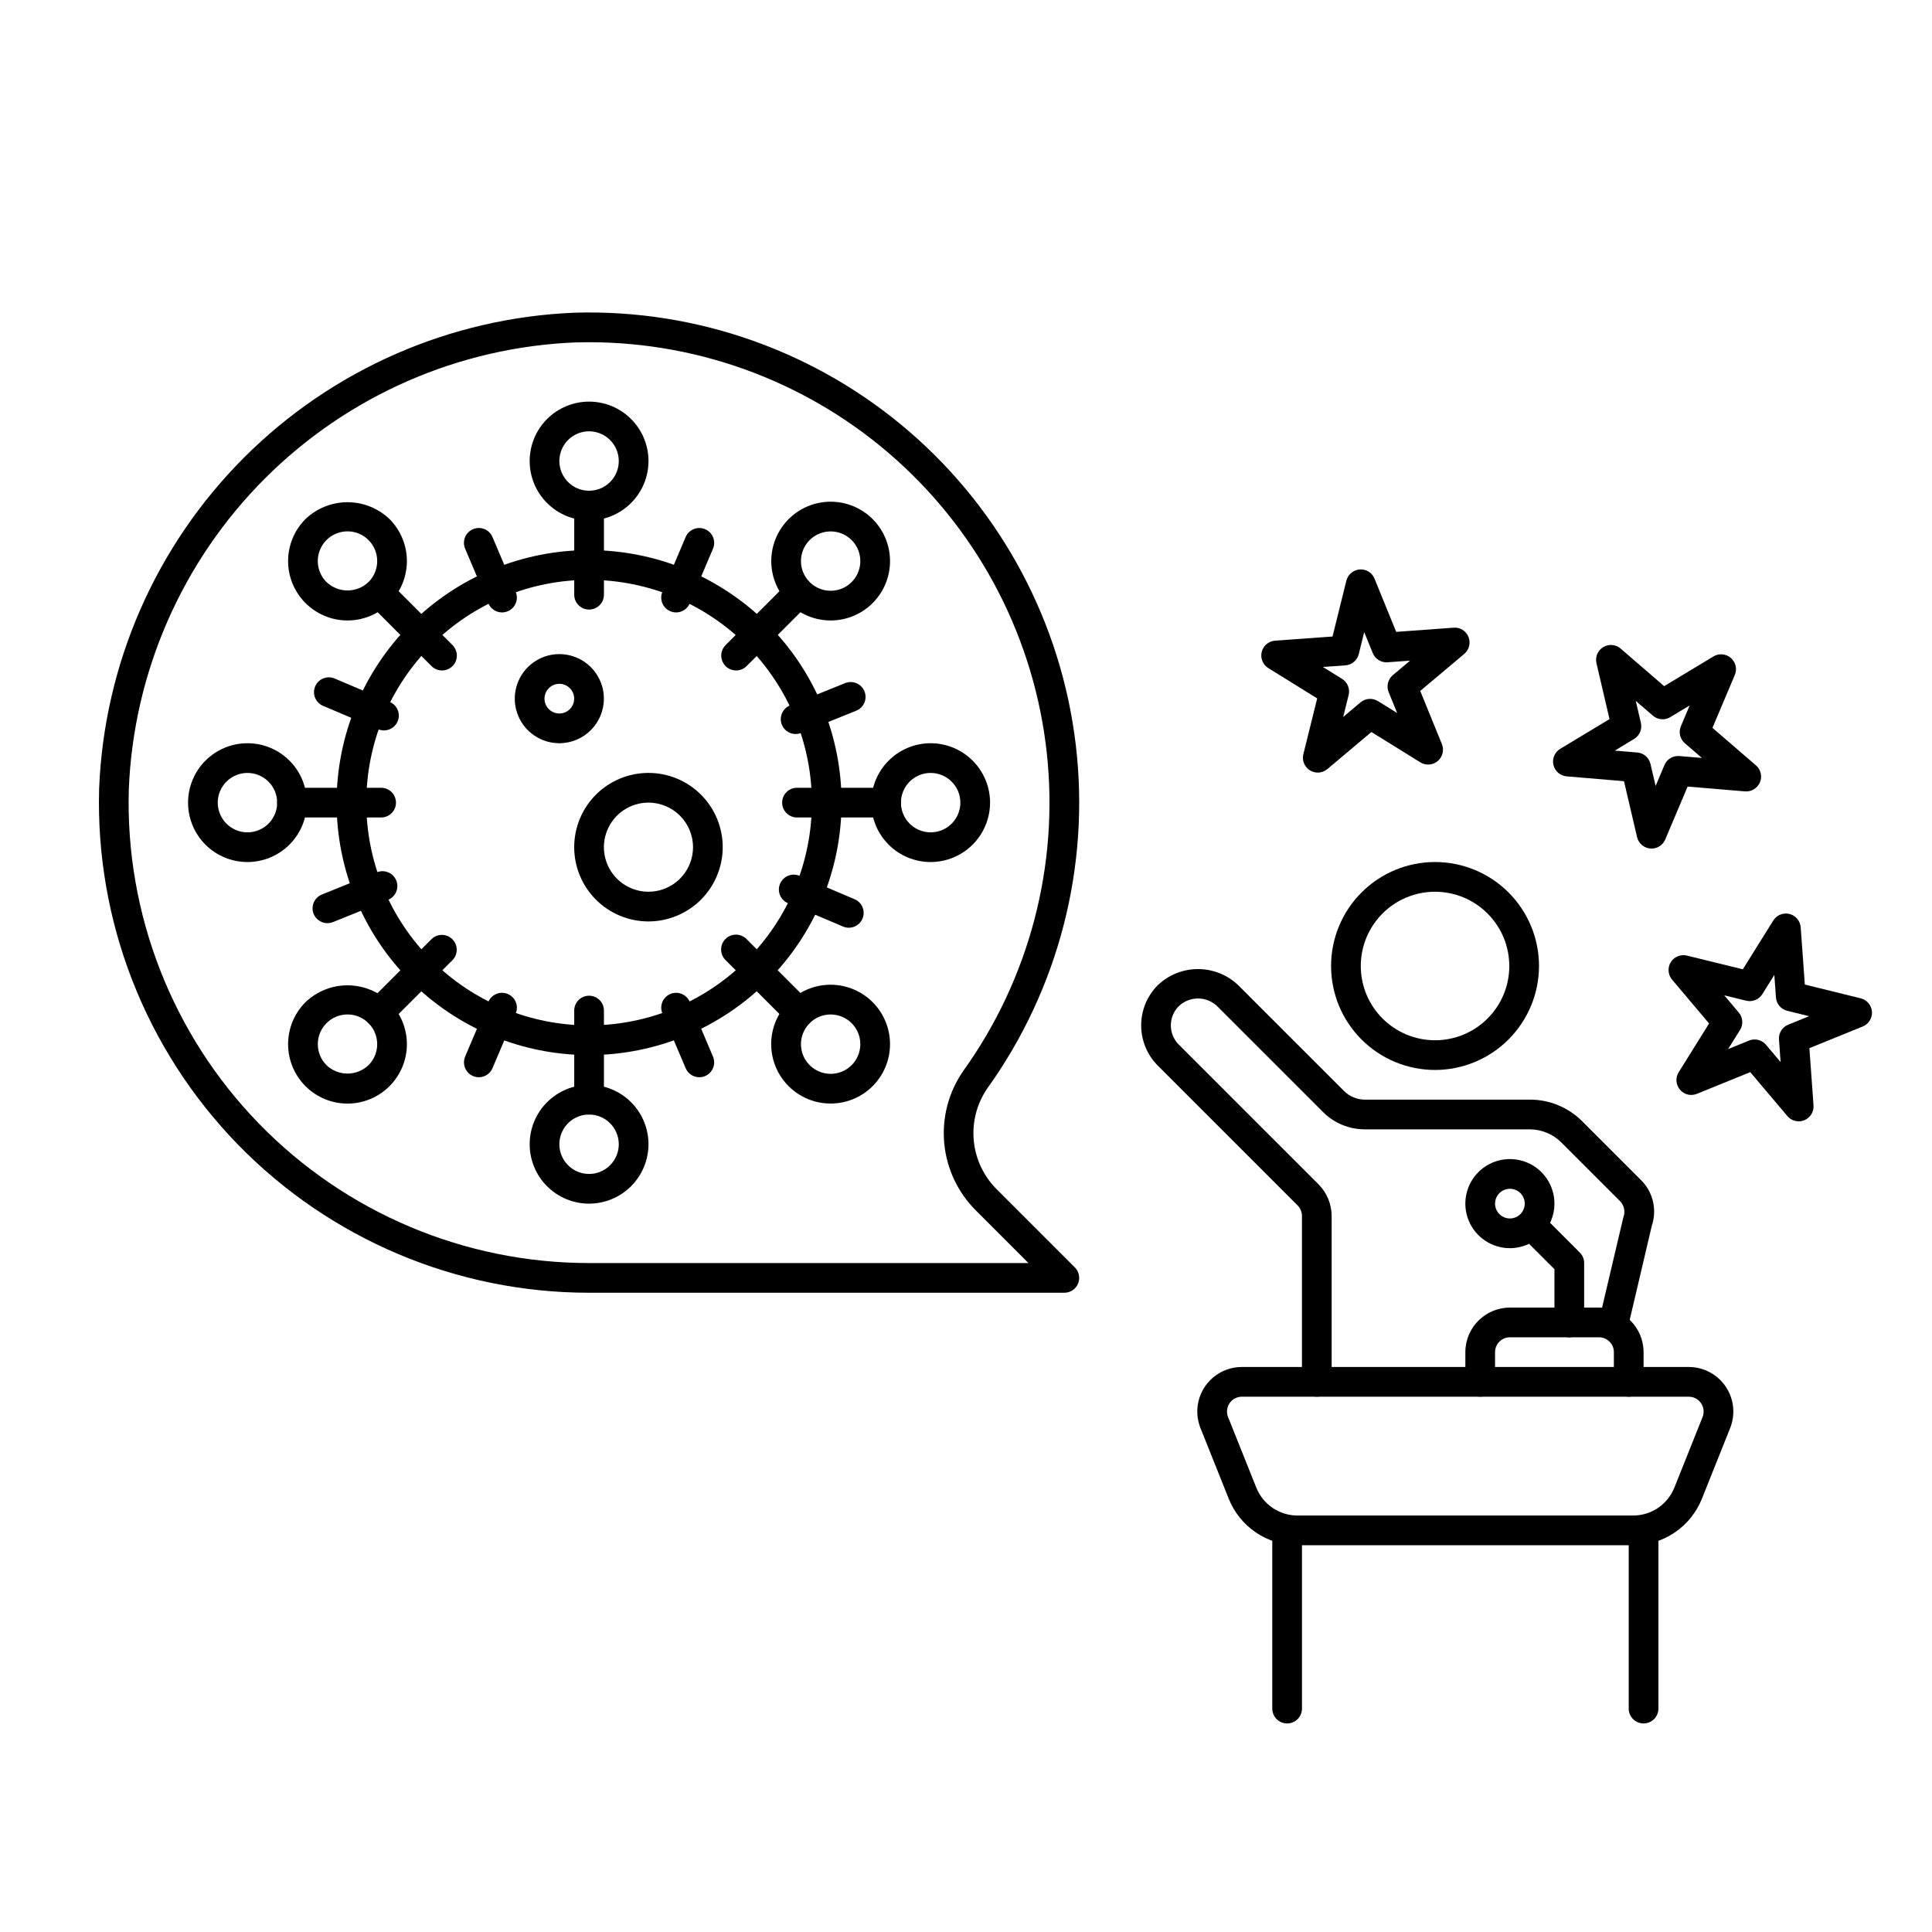
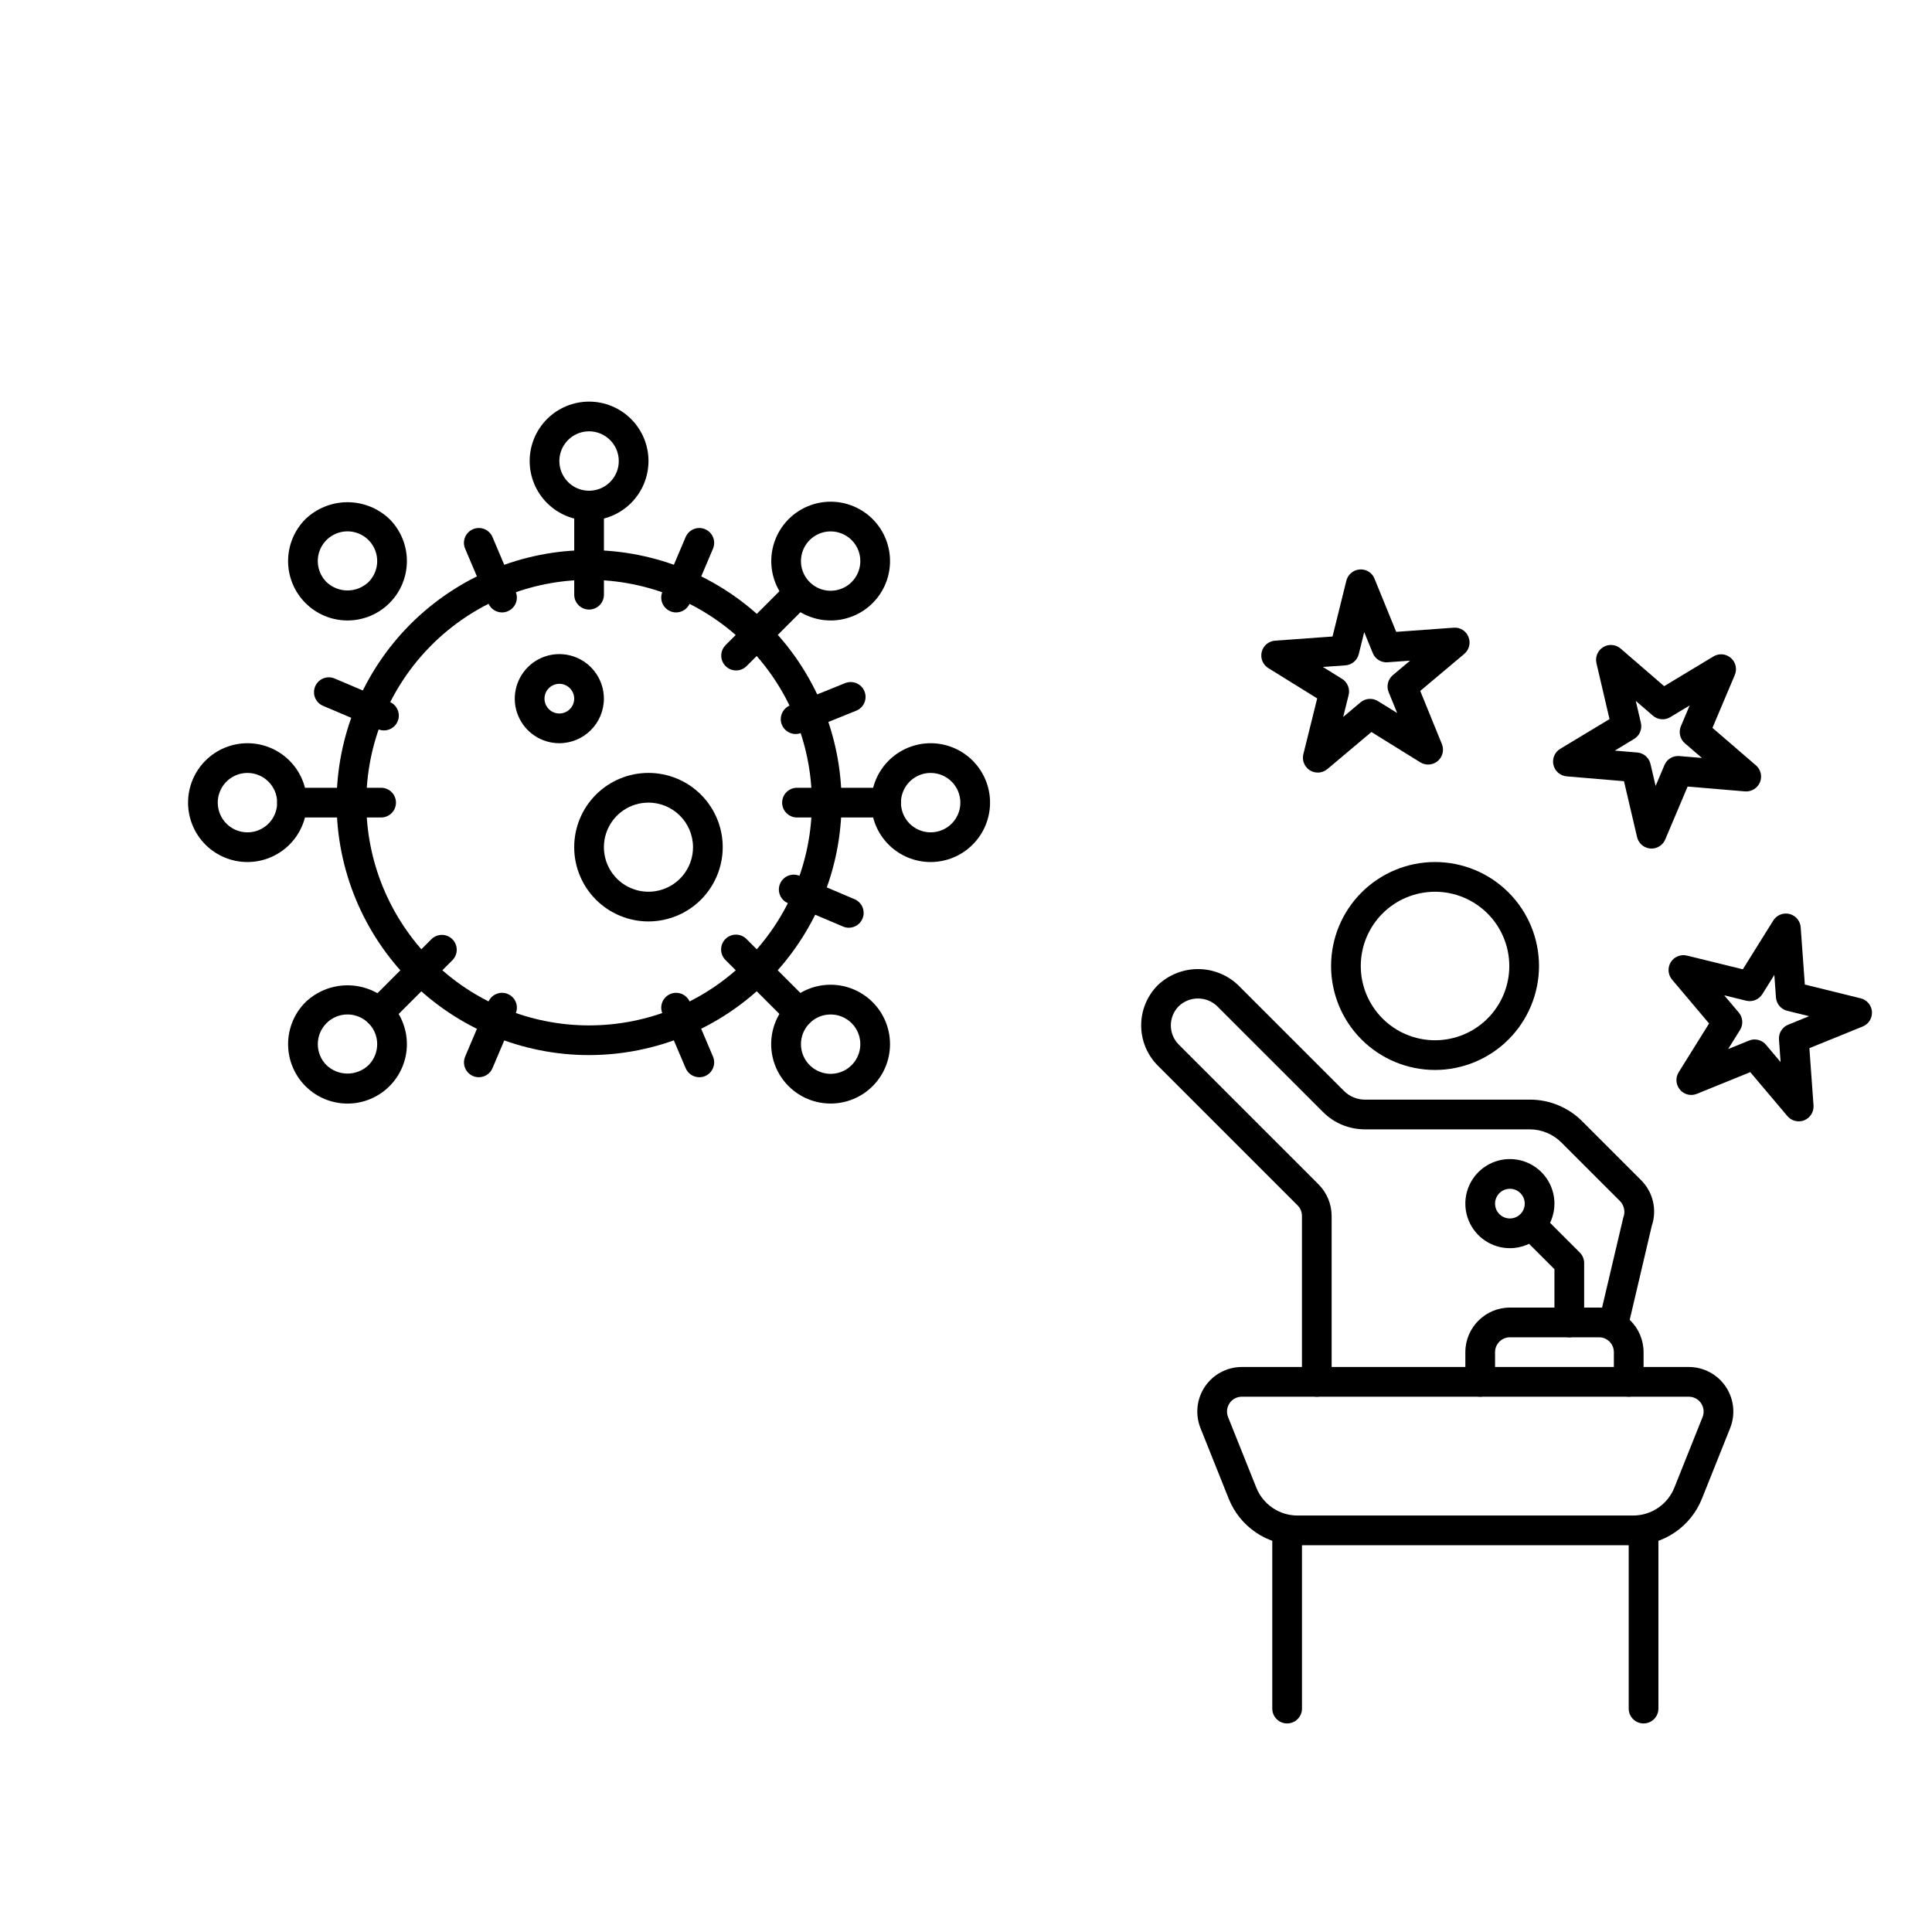
<svg xmlns="http://www.w3.org/2000/svg" fill="#000000" width="800px" height="800px" version="1.1" viewBox="144 144 512 512">
  <g>
    <path d="m492.97 514.14c-2.176 0-3.938-1.766-3.938-3.938v-43.973c0-1.043-0.414-2.043-1.152-2.785l-37.055-37.055v0.004c-2.82-2.832-4.402-6.66-4.402-10.656 0-3.992 1.582-7.824 4.402-10.656 2.871-2.738 6.688-4.266 10.656-4.266s7.781 1.527 10.652 4.266l28.027 28.023 0.004 0.004c1.473 1.48 3.477 2.309 5.562 2.305h43.691c5.223-0.016 10.234 2.062 13.914 5.766l15.57 15.57c3.176 3.156 4.281 7.84 2.848 12.078l-6.231 26.527c-0.496 2.117-2.613 3.43-4.731 2.934-2.117-0.496-3.43-2.613-2.934-4.731l6.332-26.875c0.598-1.496 0.266-3.203-0.852-4.367l-15.566-15.562c-2.219-2.207-5.219-3.453-8.348-3.465h-43.691c-4.176 0.012-8.184-1.648-11.129-4.609l-28.035-28.031c-2.844-2.719-7.328-2.719-10.176 0-2.801 2.816-2.801 7.367 0 10.18l37.055 37.055c2.207 2.219 3.449 5.219 3.457 8.348v43.973c0 1.043-0.414 2.043-1.152 2.781-0.738 0.738-1.738 1.156-2.781 1.156z" />
    <path d="m524.3 427.55c-7.305 0-14.312-2.902-19.48-8.07-5.168-5.168-8.07-12.176-8.07-19.48 0-7.309 2.902-14.316 8.07-19.484 5.168-5.168 12.176-8.07 19.48-8.07 7.309 0 14.316 2.902 19.484 8.07 5.164 5.168 8.07 12.176 8.07 19.484-0.012 7.305-2.918 14.305-8.082 19.473-5.164 5.164-12.168 8.07-19.473 8.078zm0-47.23c-5.219 0-10.223 2.07-13.914 5.762-3.691 3.691-5.766 8.695-5.766 13.918 0 5.219 2.074 10.223 5.766 13.914 3.691 3.691 8.695 5.766 13.914 5.766s10.227-2.074 13.918-5.766c3.691-3.691 5.762-8.695 5.762-13.914-0.004-5.219-2.078-10.223-5.769-13.91-3.688-3.691-8.691-5.766-13.91-5.769z" />
    <path d="m544.14 474.78c-4.777 0-9.082-2.875-10.91-7.289-1.828-4.41-0.816-9.488 2.559-12.867 3.379-3.375 8.457-4.387 12.867-2.559 4.414 1.828 7.289 6.133 7.289 10.91-0.004 6.516-5.289 11.797-11.805 11.805zm0-15.742c-1.594 0-3.027 0.957-3.637 2.43-0.609 1.469-0.273 3.164 0.852 4.289s2.82 1.461 4.289 0.852c1.473-0.609 2.43-2.043 2.43-3.633-0.004-2.176-1.762-3.934-3.934-3.938z" />
    <path d="m559.88 498.4c-2.172 0-3.938-1.762-3.938-3.938v-14.113l-6.719-6.719c-1.5-1.543-1.484-4.008 0.039-5.531 1.523-1.523 3.988-1.539 5.527-0.035l7.875 7.875c0.738 0.738 1.152 1.738 1.152 2.781v15.742c0 1.047-0.414 2.047-1.152 2.785-0.738 0.738-1.742 1.152-2.785 1.152z" />
    <path d="m575.63 514.14c-2.176 0-3.938-1.766-3.938-3.938v-7.871c-0.004-2.176-1.762-3.934-3.938-3.938h-23.617 0.004c-2.176 0.004-3.934 1.766-3.938 3.938v7.871c0 2.172-1.762 3.938-3.938 3.938-2.172 0-3.934-1.766-3.934-3.938v-7.871c0.008-6.519 5.289-11.801 11.809-11.809h23.617-0.004c6.519 0.008 11.801 5.289 11.809 11.809v7.871c0 1.043-0.414 2.043-1.152 2.781-0.738 0.738-1.738 1.156-2.781 1.156z" />
    <path d="m576.77 553.5h-88.887c-3.938 0.012-7.785-1.16-11.043-3.367-3.262-2.207-5.781-5.344-7.231-9.004l-7.469-18.672c-1.453-3.637-1.008-7.762 1.188-11.004 2.199-3.242 5.859-5.188 9.777-5.188h118.44c3.918 0.004 7.582 1.945 9.777 5.188 2.195 3.246 2.641 7.367 1.188 11.004l-7.465 18.672c-1.453 3.66-3.973 6.797-7.231 9.004-3.262 2.207-7.109 3.379-11.047 3.367zm-99.848-15.293c1.781 4.492 6.129 7.438 10.961 7.422h88.887c4.836 0.012 9.188-2.934 10.969-7.43l7.461-18.664c0.484-1.211 0.336-2.586-0.395-3.668-0.73-1.078-1.949-1.727-3.258-1.727h-118.44c-1.305 0-2.527 0.645-3.258 1.727-0.734 1.082-0.883 2.457-0.398 3.668z" />
    <path d="m579.56 600.73c-2.172 0-3.934-1.762-3.934-3.934v-47.234c0-2.172 1.762-3.934 3.934-3.934 2.176 0 3.938 1.762 3.938 3.934v47.234c0 1.043-0.414 2.043-1.152 2.781-0.738 0.738-1.742 1.152-2.785 1.152z" />
    <path d="m485.1 600.73c-2.172 0-3.934-1.762-3.934-3.934v-47.234c0-2.172 1.762-3.934 3.934-3.934 2.176 0 3.938 1.762 3.938 3.934v47.234c0 1.043-0.414 2.043-1.152 2.781-0.738 0.738-1.738 1.152-2.785 1.152z" />
    <path d="m581.67 368.88c-0.109 0-0.223-0.008-0.336-0.016h0.004c-1.699-0.145-3.109-1.367-3.5-3.027l-3.465-14.812-15.199-1.285c-1.699-0.148-3.109-1.367-3.496-3.027-0.387-1.656 0.336-3.379 1.793-4.262l13.066-7.879-3.461-14.82c-0.387-1.66 0.34-3.383 1.797-4.262 1.457-0.883 3.32-0.727 4.609 0.387l11.535 9.961 13.074-7.879h-0.004c1.461-0.879 3.32-0.719 4.606 0.398 1.289 1.113 1.715 2.93 1.055 4.5l-5.93 14.031 11.527 9.941v-0.004c1.289 1.113 1.715 2.934 1.055 4.504-0.672 1.566-2.262 2.527-3.957 2.398l-15.207-1.281-5.938 14.039v-0.004c-0.621 1.457-2.047 2.398-3.629 2.398zm-9.73-25.961 5.949 0.5c1.703 0.141 3.117 1.367 3.504 3.031l1.363 5.836 2.34-5.535v-0.004c0.656-1.574 2.258-2.539 3.957-2.383l5.969 0.5-4.519-3.891c-1.289-1.117-1.715-2.938-1.051-4.512l2.328-5.512-5.141 3.098 0.004 0.004c-1.457 0.883-3.32 0.727-4.606-0.387l-4.543-3.922 1.359 5.824v0.004c0.387 1.66-0.34 3.379-1.801 4.258z" />
    <path d="m620.67 441.16c-1.16 0-2.258-0.512-3.004-1.398l-9.832-11.633-14.145 5.746v0.004c-1.578 0.652-3.398 0.203-4.488-1.109-1.102-1.305-1.234-3.172-0.332-4.617l8.055-12.922-9.82-11.633h0.004c-1.098-1.305-1.23-3.164-0.336-4.609 0.898-1.445 2.625-2.152 4.277-1.75l14.82 3.637 8.062-12.93h0.004c0.902-1.445 2.633-2.144 4.285-1.738 1.652 0.41 2.856 1.836 2.981 3.535l1.098 15.176 14.809 3.644h-0.004c1.656 0.41 2.856 1.836 2.981 3.535 0.121 1.703-0.863 3.285-2.441 3.93l-14.137 5.742 1.094 15.176c0.121 1.699-0.863 3.285-2.441 3.93-0.473 0.191-0.977 0.289-1.488 0.285zm-11.672-21.688v0.004c1.16 0 2.258 0.512 3.004 1.398l3.875 4.582-0.43-5.973c-0.125-1.703 0.863-3.289 2.445-3.93l5.543-2.254-5.805-1.43c-1.656-0.406-2.859-1.836-2.984-3.535l-0.43-5.973-3.18 5.098c-0.906 1.438-2.625 2.137-4.277 1.738l-5.824-1.43 3.856 4.566v-0.004c1.105 1.305 1.238 3.172 0.336 4.621l-3.16 5.066 5.555-2.254c0.469-0.191 0.969-0.293 1.477-0.289z" />
    <path d="m493.23 348.74c-1.211 0-2.356-0.559-3.102-1.508-0.746-0.953-1.012-2.199-0.723-3.371l3.664-14.777-12.953-8.031c-1.449-0.898-2.156-2.629-1.75-4.285 0.41-1.66 1.84-2.863 3.543-2.984l15.227-1.102 3.66-14.781v-0.004c0.41-1.652 1.836-2.856 3.535-2.981 1.707-0.145 3.305 0.848 3.93 2.438l5.746 14.098 15.223-1.109v0.004c1.707-0.145 3.309 0.852 3.93 2.445 0.645 1.582 0.191 3.398-1.113 4.5l-11.668 9.809 5.738 14.098c0.641 1.578 0.195 3.391-1.109 4.488-1.301 1.102-3.164 1.238-4.613 0.34l-12.957-8.035-11.676 9.824c-0.711 0.598-1.605 0.926-2.531 0.926zm1.352-27.984 5.074 3.144c1.449 0.902 2.152 2.633 1.746 4.289l-1.438 5.805 4.594-3.867h-0.004c1.305-1.094 3.164-1.227 4.609-0.328l5.102 3.16-2.258-5.543c-0.645-1.582-0.195-3.398 1.113-4.5l4.566-3.836-5.961 0.43-0.004 0.004c-1.699 0.125-3.289-0.863-3.926-2.445l-2.266-5.551-1.441 5.824c-0.41 1.656-1.836 2.859-3.535 2.984z" />
-     <path d="m426.06 486.59h-125.95c-35.086 0-68.684-14.195-93.137-39.355-24.457-25.156-37.699-59.141-36.703-94.215 1.309-33.043 15.02-64.375 38.402-87.758 23.383-23.383 54.719-37.094 87.762-38.402 32.422-0.914 64.016 10.336 88.566 31.535 24.551 21.203 40.281 50.82 44.098 83.031 3.816 32.211-4.555 64.688-23.473 91.035-2.777 4.066-4.039 8.98-3.559 13.879 0.477 4.902 2.664 9.477 6.176 12.93l20.602 20.602h0.004c1.125 1.125 1.461 2.82 0.852 4.289-0.609 1.473-2.043 2.43-3.637 2.43zm-125.93-251.9c-1.16 0-2.32 0.016-3.492 0.047h0.004c-31.039 1.223-60.473 14.102-82.438 36.066-21.965 21.965-34.844 51.398-36.07 82.438-0.938 32.949 11.5 64.875 34.473 88.512 22.977 23.633 54.535 36.969 87.496 36.969h116.45l-13.879-13.883c-4.82-4.781-7.809-11.102-8.438-17.859-0.629-6.762 1.141-13.523 4.996-19.109 17.535-24.43 25.434-54.473 22.176-84.367-3.254-29.895-17.434-57.531-39.816-77.613-22.379-20.082-51.391-31.191-81.461-31.199z" />
    <path d="m300.11 423.61c-17.746 0-34.766-7.047-47.312-19.598-12.551-12.547-19.598-29.566-19.598-47.312s7.047-34.766 19.598-47.316c12.547-12.547 29.566-19.598 47.312-19.598 17.746 0 34.766 7.051 47.316 19.598 12.547 12.551 19.598 29.57 19.598 47.316-0.023 17.738-7.078 34.746-19.621 47.289-12.543 12.547-29.551 19.602-47.293 19.621zm0-125.95v0.004c-15.656 0-30.676 6.219-41.746 17.289-11.074 11.074-17.293 26.09-17.293 41.75 0 15.656 6.219 30.676 17.293 41.746 11.07 11.074 26.09 17.293 41.746 17.293 15.66 0 30.676-6.219 41.75-17.293 11.07-11.07 17.293-26.09 17.293-41.746-0.02-15.652-6.246-30.66-17.312-41.73-11.07-11.066-26.078-17.293-41.73-17.309z" />
    <path d="m300.11 281.92c-4.176 0-8.18-1.66-11.133-4.609-2.953-2.953-4.609-6.957-4.609-11.133s1.656-8.184 4.609-11.133c2.953-2.953 6.957-4.613 11.133-4.613s8.18 1.66 11.133 4.613c2.953 2.949 4.613 6.957 4.613 11.133-0.004 4.172-1.668 8.176-4.617 11.125-2.953 2.953-6.953 4.613-11.129 4.617zm0-23.617c-3.184 0-6.055 1.918-7.273 4.859s-0.543 6.328 1.707 8.582c2.254 2.25 5.637 2.922 8.578 1.703 2.941-1.219 4.859-4.086 4.859-7.269-0.004-4.348-3.523-7.871-7.871-7.875z" />
    <path d="m300.11 305.54c-2.172 0-3.934-1.762-3.934-3.938v-23.617c0-2.172 1.762-3.934 3.934-3.934 2.176 0 3.938 1.762 3.938 3.934v23.617c0 1.043-0.414 2.047-1.152 2.785-0.738 0.738-1.742 1.152-2.785 1.152z" />
-     <path d="m300.11 462.98c-4.176 0-8.18-1.66-11.133-4.613s-4.609-6.957-4.609-11.133 1.656-8.18 4.609-11.133 6.957-4.609 11.133-4.609 8.18 1.656 11.133 4.609 4.613 6.957 4.613 11.133c-0.004 4.176-1.668 8.176-4.617 11.129-2.953 2.949-6.953 4.609-11.129 4.617zm0-23.617c-3.184 0-6.055 1.918-7.273 4.859s-0.543 6.328 1.707 8.578c2.254 2.25 5.637 2.926 8.578 1.707 2.941-1.219 4.859-4.09 4.859-7.273-0.004-4.344-3.523-7.867-7.871-7.871z" />
-     <path d="m300.11 439.36c-2.172 0-3.934-1.762-3.934-3.938v-23.617c0-2.172 1.762-3.934 3.934-3.934 2.176 0 3.938 1.762 3.938 3.934v23.617c0 1.043-0.414 2.047-1.152 2.785s-1.742 1.152-2.785 1.152z" />
    <path d="m364.12 308.43c-4.891-0.004-9.504-2.281-12.48-6.168-2.977-3.883-3.977-8.926-2.707-13.652 1.27-4.723 4.664-8.59 9.184-10.461 4.523-1.867 9.656-1.531 13.891 0.918s7.09 6.727 7.727 11.578-1.02 9.723-4.477 13.18c-2.953 2.953-6.961 4.609-11.137 4.606zm0-23.602c-3.754 0.004-6.981 2.656-7.707 6.34-0.727 3.68 1.246 7.363 4.715 8.793 3.465 1.434 7.465 0.215 9.543-2.906 2.082-3.121 1.672-7.277-0.984-9.93-1.477-1.477-3.477-2.301-5.562-2.297z" />
    <path d="m339.07 321.68c-1.594 0-3.027-0.961-3.637-2.43-0.609-1.473-0.273-3.164 0.852-4.289l16.699-16.707c1.539-1.504 4.008-1.488 5.531 0.035 1.523 1.523 1.539 3.988 0.035 5.531l-16.699 16.707v-0.004c-0.738 0.742-1.738 1.156-2.781 1.156z" />
    <path d="m236.09 436.46c-4.176 0-8.18-1.66-11.133-4.613-2.949-2.953-4.609-6.957-4.609-11.129 0-4.176 1.656-8.18 4.609-11.133 3-2.867 6.984-4.465 11.133-4.465 4.144 0 8.133 1.598 11.129 4.465 2.953 2.953 4.613 6.957 4.613 11.133 0 4.172-1.66 8.176-4.613 11.129-2.949 2.953-6.953 4.613-11.129 4.613zm0-23.617c-2.09-0.004-4.094 0.828-5.566 2.309-3.066 3.074-3.066 8.055 0 11.129 3.117 2.969 8.012 2.969 11.133 0 2.25-2.25 2.922-5.637 1.703-8.578-1.215-2.941-4.086-4.859-7.269-4.859z" />
    <path d="m244.44 416.3c-1.59 0-3.027-0.961-3.637-2.43-0.609-1.473-0.273-3.164 0.855-4.289l16.699-16.707h-0.004c1.543-1.504 4.008-1.488 5.531 0.035 1.523 1.523 1.539 3.988 0.035 5.531l-16.699 16.707c-0.734 0.738-1.738 1.152-2.781 1.152z" />
    <path d="m390.63 372.45c-4.172 0-8.18-1.656-11.129-4.609-2.953-2.953-4.613-6.957-4.613-11.133s1.66-8.18 4.613-11.133c2.949-2.953 6.957-4.613 11.129-4.613 4.176 0 8.184 1.66 11.133 4.613 2.953 2.953 4.613 6.957 4.613 11.133-0.004 4.172-1.664 8.176-4.617 11.125-2.949 2.953-6.953 4.613-11.129 4.617zm0-23.617v0.004c-3.184 0-6.051 1.918-7.269 4.859s-0.547 6.324 1.707 8.578c2.25 2.25 5.637 2.926 8.578 1.707 2.941-1.219 4.859-4.09 4.859-7.273-0.004-4.348-3.527-7.867-7.875-7.871z" />
    <path d="m378.83 360.64h-23.617c-2.176 0-3.938-1.762-3.938-3.934 0-2.176 1.762-3.938 3.938-3.938h23.617c2.172 0 3.934 1.762 3.934 3.938 0 2.172-1.762 3.934-3.934 3.934z" />
    <path d="m209.58 372.45c-4.176 0-8.18-1.656-11.133-4.609-2.953-2.953-4.609-6.957-4.609-11.133s1.656-8.18 4.609-11.133c2.953-2.953 6.957-4.613 11.133-4.613s8.18 1.66 11.133 4.613c2.953 2.953 4.609 6.957 4.609 11.133-0.004 4.172-1.664 8.176-4.613 11.125-2.953 2.953-6.953 4.613-11.129 4.617zm0-23.617v0.004c-3.184 0-6.055 1.918-7.273 4.859s-0.543 6.324 1.707 8.578c2.25 2.25 5.637 2.926 8.578 1.707s4.859-4.09 4.859-7.273c-0.004-4.348-3.523-7.867-7.871-7.871z" />
    <path d="m245 360.64h-23.617c-2.176 0-3.938-1.762-3.938-3.934 0-2.176 1.762-3.938 3.938-3.938h23.617c2.172 0 3.934 1.762 3.934 3.938 0 2.172-1.762 3.934-3.934 3.934z" />
    <path d="m364.12 436.45c-5.262 0.004-10.172-2.621-13.098-6.996-2.922-4.371-3.469-9.918-1.453-14.777 2.012-4.859 6.32-8.391 11.48-9.414s10.488 0.598 14.207 4.32c2.953 2.949 4.609 6.957 4.609 11.129 0 4.176-1.66 8.18-4.613 11.133s-6.957 4.609-11.133 4.606zm0-23.602c-3.754 0.004-6.981 2.66-7.707 6.34-0.727 3.68 1.246 7.363 4.715 8.793 3.465 1.434 7.465 0.219 9.543-2.902 2.082-3.125 1.672-7.281-0.984-9.93-1.477-1.477-3.477-2.305-5.562-2.301z" />
    <path d="m355.77 416.3c-1.047 0-2.047-0.414-2.785-1.152l-16.699-16.707h0.004c-0.754-0.734-1.184-1.742-1.188-2.793-0.008-1.055 0.406-2.062 1.152-2.809 0.742-0.742 1.754-1.16 2.809-1.152 1.051 0.008 2.059 0.434 2.793 1.188l16.699 16.707h-0.004c1.125 1.125 1.461 2.816 0.852 4.289-0.605 1.469-2.043 2.43-3.633 2.43z" />
-     <path d="m236.09 308.43c-4.176 0-8.18-1.66-11.133-4.613-2.953-2.953-4.609-6.957-4.609-11.133 0-4.172 1.656-8.18 4.609-11.129 3-2.867 6.984-4.465 11.133-4.465 4.144 0 8.133 1.598 11.129 4.465 2.953 2.949 4.613 6.957 4.613 11.129 0 4.176-1.66 8.18-4.613 11.133-2.949 2.953-6.953 4.613-11.129 4.613zm0-23.617c-3.184 0-6.055 1.918-7.273 4.859-1.219 2.941-0.543 6.328 1.707 8.578 3.117 2.969 8.012 2.969 11.133 0 2.25-2.25 2.922-5.637 1.703-8.578-1.219-2.941-4.086-4.859-7.269-4.859z" />
-     <path d="m261.14 321.68c-1.047 0-2.047-0.414-2.785-1.156l-16.699-16.707 0.004 0.004c-1.504-1.543-1.488-4.008 0.035-5.531 1.523-1.523 3.988-1.539 5.531-0.035l16.699 16.707h-0.004c1.125 1.125 1.461 2.816 0.855 4.289-0.609 1.469-2.047 2.43-3.637 2.43z" />
+     <path d="m236.09 308.43c-4.176 0-8.18-1.66-11.133-4.613-2.953-2.953-4.609-6.957-4.609-11.133 0-4.172 1.656-8.18 4.609-11.129 3-2.867 6.984-4.465 11.133-4.465 4.144 0 8.133 1.598 11.129 4.465 2.953 2.949 4.613 6.957 4.613 11.129 0 4.176-1.66 8.18-4.613 11.133-2.949 2.953-6.953 4.613-11.129 4.613m0-23.617c-3.184 0-6.055 1.918-7.273 4.859-1.219 2.941-0.543 6.328 1.707 8.578 3.117 2.969 8.012 2.969 11.133 0 2.25-2.25 2.922-5.637 1.703-8.578-1.219-2.941-4.086-4.859-7.269-4.859z" />
    <path d="m277.04 306.3c-1.578-0.004-3.004-0.949-3.621-2.398l-6.156-14.5c-0.848-2.004 0.086-4.316 2.086-5.164 2.004-0.848 4.316 0.086 5.164 2.086l6.148 14.5c0.41 0.961 0.418 2.043 0.027 3.012s-1.152 1.738-2.113 2.144c-0.484 0.211-1.008 0.32-1.535 0.32z" />
    <path d="m329.33 429.48c-1.578 0-3.004-0.945-3.621-2.398l-6.16-14.5c-0.848-2 0.086-4.312 2.086-5.16 2.004-0.852 4.312 0.086 5.164 2.086l6.152 14.5c0.848 2-0.086 4.309-2.086 5.156-0.484 0.211-1.008 0.316-1.535 0.316z" />
    <path d="m323.17 306.3c-0.527 0-1.051-0.109-1.535-0.316-0.961-0.406-1.723-1.18-2.113-2.144-0.391-0.969-0.383-2.051 0.023-3.012l6.156-14.496c0.848-2.004 3.16-2.938 5.16-2.09 2.004 0.852 2.938 3.16 2.09 5.164l-6.152 14.5-0.004-0.004c-0.617 1.453-2.043 2.398-3.625 2.398z" />
    <path d="m270.89 429.48c-1.32-0.004-2.551-0.668-3.277-1.766-0.727-1.102-0.855-2.492-0.344-3.707l6.148-14.5c0.852-2 3.16-2.938 5.164-2.086 2 0.848 2.934 3.16 2.086 5.16l-6.152 14.496c-0.617 1.457-2.043 2.402-3.625 2.402z" />
    <path d="m354.85 338.52c-1.887 0-3.508-1.336-3.867-3.188-0.359-1.852 0.645-3.695 2.394-4.402l14.594-5.898v0.004c2.016-0.816 4.312 0.16 5.125 2.176 0.816 2.019-0.16 4.312-2.176 5.125l-14.594 5.894-0.004 0.004c-0.469 0.188-0.969 0.281-1.473 0.285z" />
-     <path d="m230.77 388.65c-1.887 0-3.508-1.336-3.867-3.188-0.359-1.852 0.645-3.695 2.394-4.402l14.594-5.894c2.016-0.816 4.312 0.16 5.125 2.176 0.816 2.019-0.16 4.312-2.176 5.125l-14.594 5.898c-0.469 0.188-0.973 0.285-1.477 0.285z" />
    <path d="m368.95 389.86c-0.527 0-1.051-0.109-1.539-0.316l-14.492-6.152v0.004c-0.992-0.387-1.785-1.16-2.199-2.141-0.414-0.98-0.414-2.086 0.004-3.066s1.211-1.75 2.207-2.137c0.992-0.383 2.098-0.348 3.066 0.102l14.492 6.152-0.004-0.004c1.723 0.734 2.688 2.574 2.316 4.406s-1.984 3.148-3.852 3.152z" />
    <path d="m245.76 337.57c-0.527 0-1.051-0.105-1.535-0.312l-14.496-6.152c-0.992-0.383-1.789-1.156-2.203-2.137-0.418-0.98-0.414-2.09 0-3.07 0.418-0.98 1.215-1.754 2.207-2.137 0.996-0.383 2.106-0.344 3.07 0.102l14.496 6.152c1.719 0.73 2.688 2.574 2.316 4.406-0.375 1.832-1.984 3.148-3.856 3.148z" />
    <path d="m292.23 340.96c-4.777 0-9.082-2.875-10.91-7.289-1.828-4.41-0.816-9.488 2.562-12.867 3.375-3.379 8.453-4.387 12.867-2.559 4.41 1.828 7.289 6.133 7.289 10.906-0.008 6.519-5.289 11.801-11.809 11.809zm0-15.742c-1.594 0-3.027 0.957-3.637 2.43-0.609 1.469-0.273 3.164 0.855 4.289 1.125 1.125 2.816 1.461 4.289 0.852 1.469-0.609 2.43-2.043 2.43-3.637-0.004-2.172-1.766-3.93-3.938-3.934z" />
    <path d="m315.85 388.19c-5.219 0-10.227-2.074-13.918-5.766-3.691-3.691-5.762-8.695-5.762-13.914 0-5.223 2.07-10.227 5.762-13.918s8.699-5.762 13.918-5.762 10.223 2.07 13.914 5.762 5.766 8.695 5.766 13.918c-0.008 5.215-2.082 10.219-5.769 13.91-3.691 3.688-8.695 5.762-13.91 5.769zm0-31.488c-4.777 0-9.082 2.875-10.91 7.289-1.828 4.41-0.816 9.492 2.559 12.867 3.379 3.379 8.457 4.387 12.871 2.559 4.41-1.824 7.289-6.133 7.289-10.906-0.008-6.519-5.293-11.801-11.809-11.809z" />
  </g>
</svg>